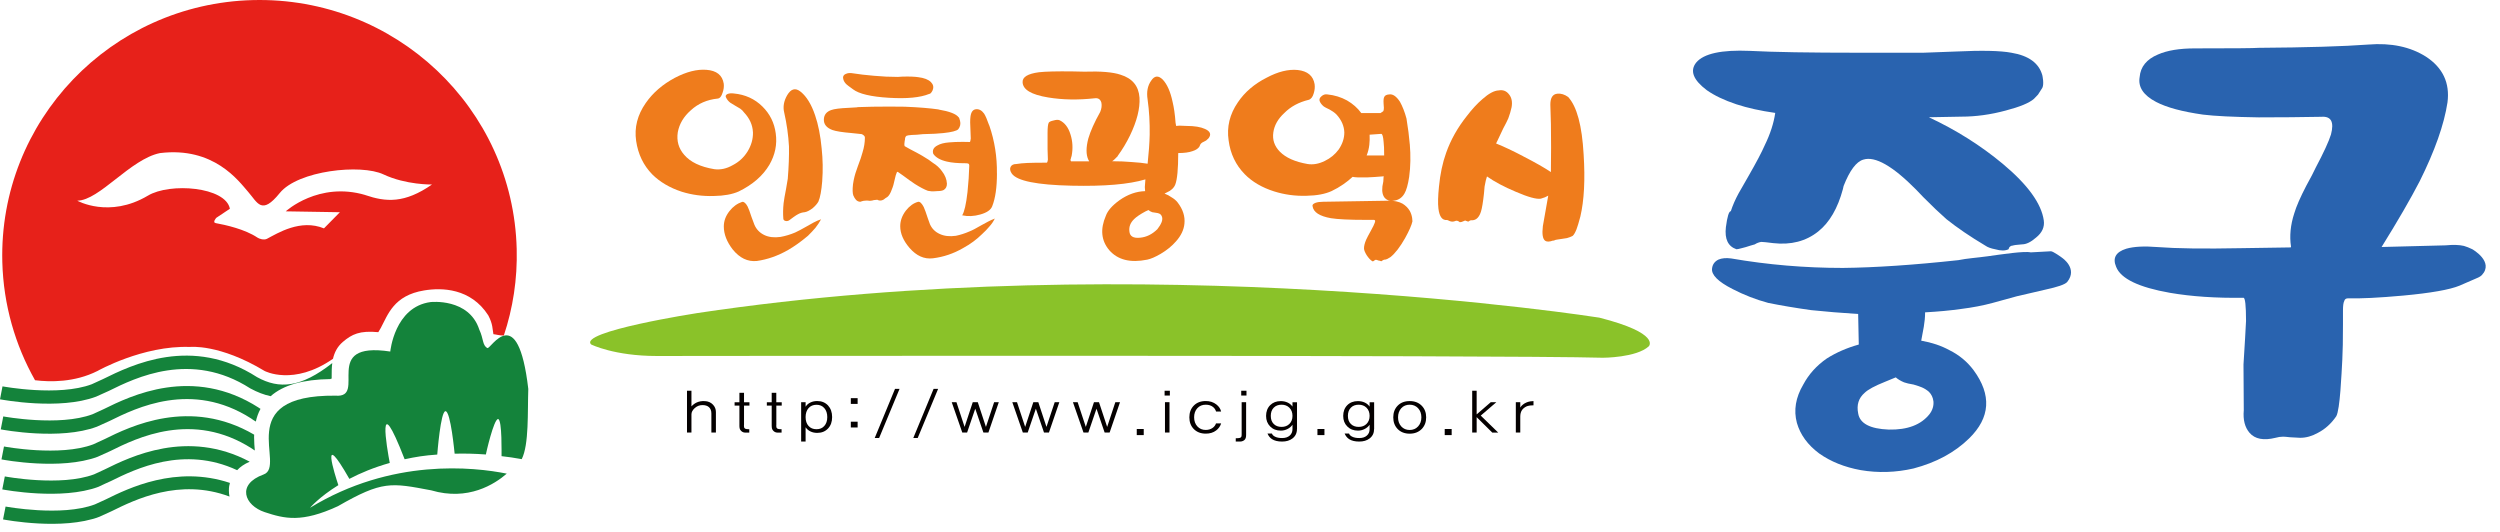
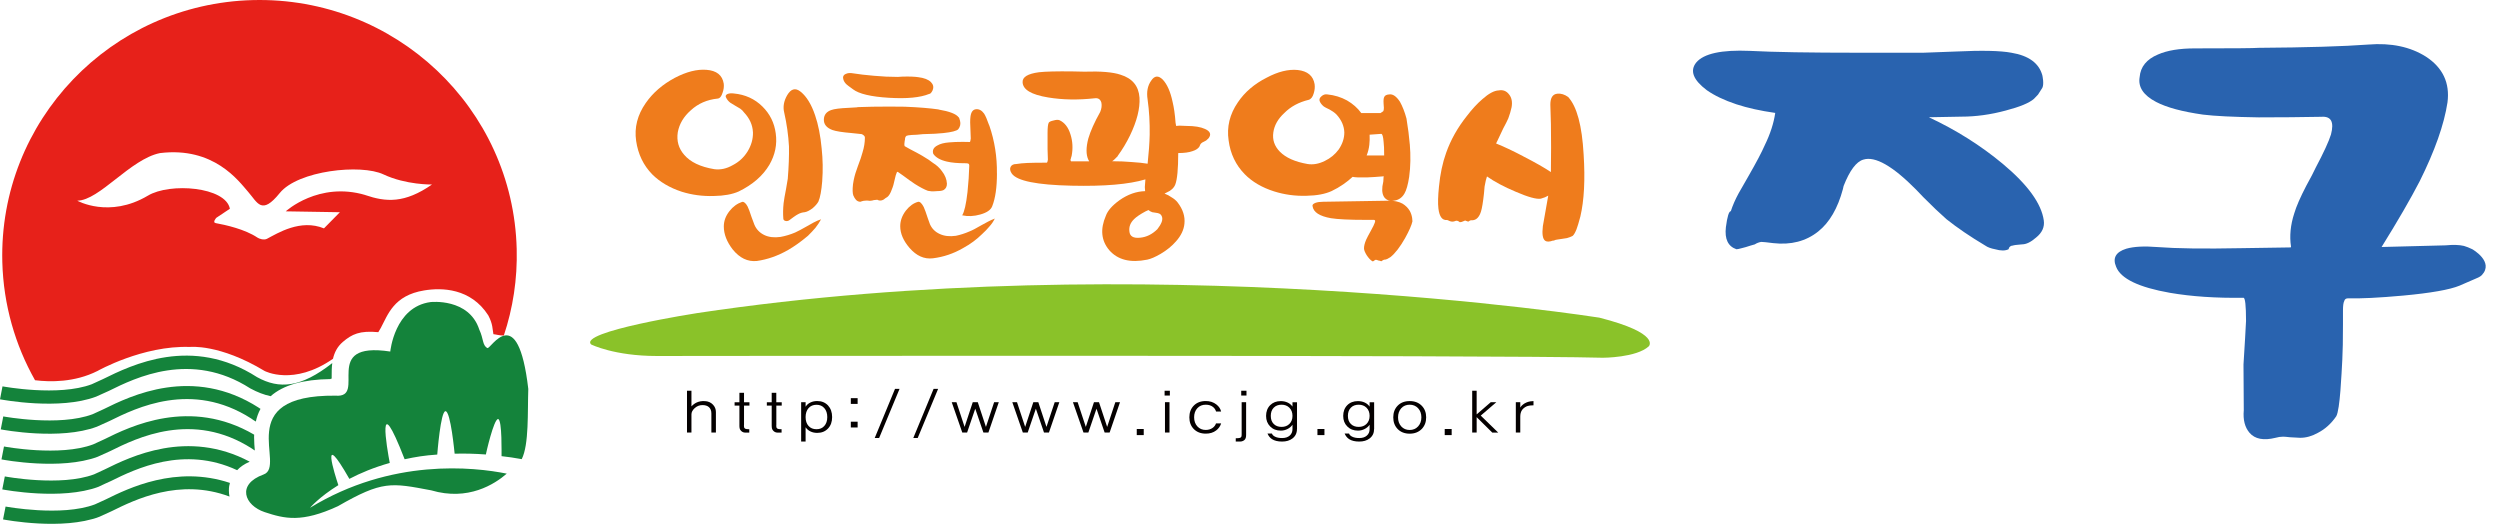
<svg xmlns="http://www.w3.org/2000/svg" width="174" height="37" viewBox="0 0 174 37" fill="none">
  <path d="M56.647 15.476C56.536 15.54 56.377 15.628 56.171 15.743C55.813 15.947 55.538 16.095 55.344 16.182C55.014 16.322 54.676 16.424 54.33 16.489C53.889 16.552 53.508 16.509 53.193 16.357C52.875 16.202 52.648 15.967 52.51 15.65L52.303 15.096C52.192 14.754 52.104 14.512 52.033 14.372C51.91 14.143 51.784 14.035 51.66 14.048C51.315 14.163 51.017 14.377 50.77 14.694C50.508 15.026 50.377 15.381 50.377 15.763C50.377 16.294 50.584 16.829 50.997 17.363C51.481 17.959 52.038 18.229 52.676 18.164C53.407 18.062 54.131 17.81 54.85 17.4C55.291 17.146 55.752 16.816 56.236 16.409C56.431 16.217 56.602 16.035 56.753 15.858C56.904 15.665 57.036 15.468 57.147 15.263C56.98 15.318 56.814 15.386 56.65 15.476H56.647ZM57.227 12.577C57.283 11.854 57.27 11.105 57.187 10.328C57.104 9.437 56.952 8.668 56.73 8.022C56.468 7.248 56.125 6.694 55.697 6.362C55.349 6.097 55.049 6.184 54.786 6.629C54.552 7.036 54.484 7.435 54.58 7.829C54.759 8.618 54.87 9.407 54.913 10.193C54.925 10.842 54.898 11.591 54.829 12.443L54.706 13.169C54.623 13.588 54.567 13.913 54.539 14.143C54.499 14.522 54.492 14.879 54.519 15.211C54.519 15.273 54.552 15.326 54.623 15.363C54.721 15.401 54.817 15.396 54.913 15.343L55.223 15.114C55.361 15.014 55.47 14.944 55.553 14.904C55.692 14.827 55.843 14.782 56.009 14.769C56.161 14.744 56.34 14.654 56.547 14.502C56.741 14.337 56.879 14.18 56.962 14.028C57.086 13.748 57.174 13.264 57.23 12.577H57.227Z" fill="#EF7C1C" />
  <path d="M52.406 9.197C52.419 9.667 52.293 10.116 52.026 10.55C51.771 10.957 51.428 11.274 50.999 11.494C50.571 11.741 50.14 11.833 49.711 11.774C48.745 11.614 48.047 11.279 47.618 10.773C47.23 10.328 47.081 9.804 47.175 9.197C47.283 8.618 47.586 8.111 48.08 7.677C48.589 7.208 49.212 6.936 49.95 6.861C50.097 6.848 50.213 6.714 50.291 6.454C50.372 6.234 50.397 6.022 50.372 5.822C50.278 5.231 49.875 4.911 49.164 4.859C48.508 4.809 47.777 4.996 46.973 5.415C46.116 5.872 45.437 6.459 44.941 7.175C44.363 8.004 44.141 8.88 44.275 9.806C44.409 10.732 44.784 11.511 45.4 12.14C45.937 12.672 46.622 13.074 47.454 13.346C48.165 13.568 48.909 13.666 49.686 13.641C50.394 13.631 50.974 13.523 51.415 13.326C52.381 12.854 53.092 12.238 53.548 11.471C53.949 10.777 54.098 10.051 53.992 9.285C53.897 8.556 53.589 7.932 53.067 7.415C52.53 6.883 51.867 6.581 51.075 6.506C50.901 6.481 50.752 6.494 50.631 6.544C50.498 6.606 50.472 6.699 50.551 6.821C50.606 6.933 50.692 7.038 50.813 7.138C50.894 7.188 51.014 7.26 51.176 7.36C51.337 7.447 51.451 7.515 51.519 7.562C51.625 7.637 51.713 7.722 51.781 7.822C52.169 8.231 52.379 8.688 52.404 9.195L52.406 9.197Z" fill="#EF7C1C" />
  <path d="M65.328 7.617C64.721 7.53 63.937 7.465 62.971 7.427C62.28 7.415 61.536 7.415 60.734 7.427C59.713 7.452 59.383 7.465 59.741 7.465L59.058 7.505C58.465 7.53 58.064 7.582 57.858 7.657C57.525 7.772 57.353 7.989 57.341 8.306C57.328 8.648 57.527 8.898 57.941 9.05C58.188 9.137 58.632 9.207 59.267 9.26L59.97 9.334C59.986 9.334 60.021 9.354 60.074 9.392C60.157 9.444 60.197 9.507 60.197 9.582C60.197 9.911 60.142 10.256 60.031 10.61C59.975 10.83 59.867 11.152 59.701 11.584L59.617 11.831C59.507 12.123 59.423 12.455 59.37 12.819C59.328 13.189 59.335 13.451 59.391 13.603C59.446 13.73 59.507 13.833 59.577 13.908C59.66 13.998 59.764 14.043 59.887 14.043L59.991 14.005C60.074 13.98 60.142 13.968 60.197 13.968C60.293 13.955 60.384 13.955 60.465 13.968C60.492 13.98 60.545 13.98 60.629 13.968C60.669 13.968 60.732 13.955 60.815 13.928C60.911 13.915 60.974 13.908 61.002 13.908C61.057 13.893 61.092 13.903 61.108 13.928C61.218 13.968 61.319 13.968 61.418 13.928C61.473 13.915 61.541 13.87 61.624 13.795L61.748 13.718C61.871 13.631 61.983 13.446 62.078 13.166C62.146 13.014 62.217 12.772 62.285 12.44C62.328 12.25 62.361 12.13 62.388 12.08C62.416 11.978 62.451 11.941 62.492 11.966L62.845 12.213C63.203 12.48 63.48 12.677 63.672 12.802C64.03 13.029 64.335 13.189 64.582 13.281C64.678 13.291 64.769 13.306 64.852 13.319C64.96 13.319 65.099 13.314 65.265 13.299C65.444 13.299 65.583 13.274 65.679 13.224C65.83 13.134 65.906 12.989 65.906 12.784C65.891 12.48 65.775 12.188 65.555 11.908C65.389 11.678 65.182 11.489 64.932 11.336C64.781 11.209 64.534 11.044 64.189 10.842C63.995 10.727 63.712 10.575 63.339 10.383L62.966 10.173C62.951 10.148 62.943 10.098 62.943 10.024C62.943 9.973 62.951 9.904 62.966 9.814L62.986 9.719C62.986 9.589 63.021 9.504 63.092 9.452C63.147 9.427 63.266 9.407 63.445 9.394L63.818 9.377L64.231 9.337C64.867 9.324 65.341 9.299 65.659 9.262C66.239 9.2 66.584 9.11 66.695 8.995C66.834 8.818 66.874 8.62 66.818 8.406C66.778 8.241 66.743 8.159 66.715 8.159C66.549 7.932 66.085 7.752 65.326 7.624L65.328 7.617ZM64.915 6.264C64.998 6.062 64.955 5.877 64.791 5.712C64.612 5.535 64.315 5.42 63.901 5.37C63.652 5.333 63.286 5.318 62.804 5.333L62.492 5.353C61.955 5.353 61.403 5.328 60.838 5.275C60.258 5.226 59.769 5.168 59.368 5.103C59.176 5.066 59.01 5.078 58.871 5.143C58.69 5.218 58.637 5.36 58.707 5.563C58.748 5.677 58.818 5.78 58.914 5.87C58.982 5.932 59.101 6.022 59.264 6.137L59.368 6.214C59.781 6.531 60.616 6.731 61.874 6.806C63.114 6.881 64.047 6.793 64.668 6.539C64.751 6.539 64.834 6.449 64.917 6.271L64.915 6.264ZM68.745 15.438C68.646 15.488 68.495 15.573 68.288 15.685C67.943 15.887 67.676 16.03 67.481 16.105C67.164 16.244 66.846 16.347 66.528 16.412C66.085 16.474 65.707 16.431 65.389 16.277C65.086 16.137 64.864 15.915 64.726 15.61L64.582 15.211C64.458 14.829 64.363 14.562 64.292 14.409C64.153 14.142 64.022 14.023 63.899 14.047C63.578 14.135 63.299 14.34 63.049 14.657C62.787 15.001 62.656 15.363 62.656 15.742C62.656 16.252 62.873 16.753 63.299 17.25C63.783 17.809 64.327 18.052 64.935 17.977C65.666 17.887 66.362 17.652 67.025 17.27C67.537 16.991 67.976 16.666 68.349 16.297C68.556 16.107 68.722 15.935 68.846 15.783C69.012 15.605 69.141 15.413 69.239 15.211C69.075 15.273 68.909 15.351 68.742 15.438H68.745ZM69.385 12.063C69.4 10.917 69.226 9.819 68.866 8.765L68.825 8.67C68.702 8.313 68.591 8.061 68.495 7.909C68.331 7.679 68.135 7.577 67.915 7.604C67.708 7.632 67.585 7.802 67.545 8.119C67.517 8.323 67.517 8.648 67.545 9.092C67.557 9.359 67.565 9.542 67.565 9.644C67.552 9.796 67.524 9.879 67.484 9.894C68.077 9.894 67.918 9.886 67.007 9.874C66.634 9.874 66.317 9.886 66.057 9.911C65.712 9.939 65.442 10.006 65.248 10.121C64.973 10.261 64.874 10.458 64.958 10.713C65.137 10.967 65.454 11.144 65.908 11.247C66.228 11.324 66.647 11.361 67.171 11.361C67.282 11.361 67.35 11.369 67.378 11.382C67.434 11.396 67.461 11.446 67.461 11.536C67.446 12.108 67.406 12.717 67.338 13.366C67.242 14.217 67.116 14.757 66.967 14.986C67.368 15.073 67.787 15.056 68.228 14.929C68.684 14.801 68.959 14.612 69.057 14.357C69.279 13.798 69.388 13.037 69.388 12.07L69.385 12.063Z" fill="#EF7C1C" />
  <path d="M77.592 11.069C77.648 11.007 77.716 10.937 77.799 10.862V10.842C78.117 10.408 78.399 9.939 78.646 9.432C79.13 8.426 79.352 7.55 79.309 6.798C79.254 5.987 78.812 5.45 77.983 5.198C77.459 5.021 76.616 4.948 75.459 4.988L74.67 4.971C73.538 4.956 72.754 4.978 72.31 5.028C71.538 5.131 71.158 5.36 71.173 5.715C71.185 6.237 71.78 6.591 72.953 6.783C73.946 6.948 75.023 6.968 76.18 6.841C76.43 6.803 76.589 6.906 76.657 7.148C76.697 7.35 76.669 7.567 76.573 7.794C76.173 8.506 75.898 9.125 75.746 9.644C75.583 10.268 75.583 10.757 75.746 11.112L75.807 11.227H74.546C74.519 11.202 74.506 11.164 74.506 11.112C74.521 11.087 74.531 11.042 74.546 10.977L74.587 10.845C74.685 10.323 74.657 9.826 74.506 9.357C74.355 8.86 74.097 8.531 73.74 8.366C73.641 8.328 73.505 8.333 73.326 8.386C73.144 8.426 73.036 8.473 72.993 8.538C72.938 8.64 72.91 8.878 72.91 9.245V10.385L72.933 11.112C72.918 11.164 72.91 11.202 72.91 11.227C72.895 11.292 72.875 11.322 72.847 11.322C72.254 11.322 71.813 11.329 71.523 11.341C71.218 11.354 70.956 11.379 70.734 11.416C70.54 11.416 70.409 11.481 70.341 11.609C70.27 11.748 70.3 11.906 70.424 12.085C70.784 12.592 72.169 12.872 74.584 12.924C76.861 12.977 78.573 12.829 79.72 12.485L79.68 13.019L79.7 13.304C79.095 13.319 78.5 13.526 77.92 13.933C77.411 14.3 77.093 14.664 76.967 15.019C76.566 15.947 76.644 16.741 77.196 17.403C77.789 18.089 78.671 18.311 79.846 18.072C80.093 18.022 80.406 17.887 80.779 17.67C81.208 17.418 81.566 17.125 81.856 16.791C82.204 16.399 82.395 15.992 82.436 15.573C82.491 15.066 82.332 14.569 81.959 14.085C81.848 13.945 81.704 13.825 81.525 13.723C81.387 13.623 81.228 13.538 81.051 13.476L81.198 13.399C81.5 13.271 81.699 13.086 81.798 12.847C81.936 12.49 82.004 11.758 82.004 10.653C82.418 10.653 82.751 10.608 82.998 10.52C83.245 10.443 83.411 10.328 83.495 10.176C83.522 10.076 83.568 9.998 83.638 9.949C83.666 9.924 83.722 9.891 83.805 9.854C83.873 9.816 83.921 9.791 83.951 9.776C84.004 9.726 84.059 9.676 84.115 9.624C84.322 9.357 84.238 9.14 83.868 8.975C83.563 8.835 83.137 8.765 82.584 8.765L82.088 8.745L81.858 8.765L81.818 8.536C81.778 7.964 81.707 7.482 81.611 7.085C81.46 6.374 81.231 5.86 80.928 5.54C80.623 5.238 80.353 5.26 80.121 5.617C79.874 5.959 79.788 6.399 79.874 6.931C79.985 7.719 80.03 8.533 80.018 9.374C80.005 9.971 79.955 10.645 79.874 11.394C79.569 11.344 79.203 11.304 78.777 11.279C78.361 11.242 77.907 11.222 77.408 11.222C77.464 11.184 77.527 11.134 77.595 11.067L77.592 11.069ZM80.842 15.475C80.787 15.615 80.691 15.775 80.552 15.952C80.192 16.307 79.793 16.504 79.352 16.544C78.883 16.594 78.633 16.447 78.606 16.105C78.565 15.787 78.674 15.5 78.936 15.248C79.087 15.096 79.352 14.916 79.725 14.714L79.932 14.619C80.003 14.682 80.091 14.734 80.202 14.771C80.257 14.784 80.34 14.796 80.451 14.809C80.562 14.824 80.638 14.841 80.681 14.866C80.749 14.891 80.804 14.941 80.845 15.016C80.913 15.143 80.913 15.298 80.845 15.475H80.842Z" fill="#EF7C1C" />
  <path d="M98.118 10.021C98.076 9.512 98.002 8.92 97.891 8.249C97.768 7.789 97.614 7.402 97.438 7.085C97.188 6.703 96.939 6.534 96.691 6.571C96.497 6.583 96.381 6.648 96.338 6.761C96.298 6.838 96.283 6.99 96.298 7.22L96.318 7.505C96.318 7.619 96.303 7.697 96.278 7.734C96.25 7.762 96.195 7.797 96.112 7.849L96.091 7.869H94.745C94.483 7.512 94.152 7.22 93.751 6.99C93.338 6.761 92.882 6.623 92.385 6.571C92.234 6.546 92.095 6.588 91.971 6.703C91.833 6.818 91.797 6.945 91.868 7.085C91.924 7.2 92.012 7.31 92.138 7.412C92.206 7.46 92.34 7.532 92.531 7.619C92.642 7.684 92.725 7.734 92.781 7.772C92.877 7.837 92.96 7.907 93.028 7.979C93.373 8.361 93.552 8.775 93.565 9.22C93.565 9.626 93.434 10.021 93.174 10.403C92.924 10.745 92.599 11.012 92.201 11.204C91.787 11.406 91.386 11.479 91.001 11.414C90.131 11.262 89.488 10.975 89.077 10.555C88.704 10.176 88.55 9.729 88.623 9.22C88.691 8.723 88.946 8.273 89.387 7.867C89.828 7.42 90.393 7.115 91.084 6.948C91.25 6.898 91.366 6.746 91.437 6.491C91.505 6.274 91.525 6.067 91.497 5.862C91.402 5.278 91.006 4.946 90.315 4.871C89.667 4.809 88.948 4.986 88.162 5.405C87.307 5.837 86.636 6.409 86.155 7.123C85.587 7.949 85.373 8.835 85.512 9.774C85.633 10.703 86.008 11.484 86.629 12.12C87.153 12.655 87.836 13.054 88.678 13.321C89.397 13.548 90.148 13.651 90.935 13.626C91.654 13.613 92.231 13.503 92.675 13.301C92.965 13.164 93.242 13.002 93.502 12.822C93.736 12.66 93.951 12.487 94.142 12.308C94.309 12.348 94.641 12.36 95.138 12.348C95.484 12.335 95.874 12.308 96.318 12.27L96.298 12.308C96.283 12.447 96.278 12.555 96.278 12.632C96.25 12.759 96.227 12.874 96.215 12.977C96.172 13.346 96.235 13.621 96.401 13.798C96.553 13.95 96.752 14.008 97.001 13.97C97.334 13.93 97.579 13.765 97.748 13.473C97.884 13.244 97.995 12.857 98.078 12.31C98.176 11.599 98.189 10.835 98.121 10.024L98.118 10.021ZM98.305 15.398L98.285 15.168C98.257 14.991 98.202 14.826 98.118 14.674C97.995 14.469 97.829 14.305 97.622 14.177C97.375 14.037 97.057 13.968 96.671 13.968L92.095 14.043C91.876 14.043 91.697 14.068 91.56 14.117C91.394 14.182 91.326 14.257 91.354 14.347C91.409 14.767 91.835 15.046 92.64 15.188C93.109 15.263 93.913 15.303 95.06 15.303H95.62C95.716 15.303 95.736 15.373 95.68 15.513C95.653 15.603 95.564 15.785 95.41 16.064C95.259 16.332 95.148 16.544 95.08 16.694C94.984 16.923 94.934 17.12 94.934 17.285C94.934 17.4 94.997 17.56 95.121 17.762C95.257 17.964 95.388 18.107 95.514 18.181C95.529 18.194 95.549 18.194 95.574 18.181C95.59 18.181 95.617 18.164 95.658 18.127C95.685 18.114 95.706 18.102 95.721 18.089C95.736 18.077 95.756 18.077 95.784 18.089H95.824C95.907 18.127 95.968 18.144 96.011 18.144C96.079 18.169 96.127 18.181 96.154 18.181C96.21 18.131 96.258 18.102 96.301 18.087C96.328 18.074 96.369 18.067 96.424 18.067C96.464 18.054 96.507 18.042 96.548 18.027C96.603 18.002 96.679 17.957 96.777 17.894C97.107 17.63 97.445 17.188 97.791 16.579C98.081 16.057 98.252 15.663 98.308 15.396L98.305 15.398ZM95.118 10.822C95.216 10.58 95.277 10.333 95.305 10.078C95.33 9.849 95.337 9.614 95.325 9.374L96.132 9.317C96.215 9.317 96.27 9.502 96.298 9.869C96.326 10.071 96.338 10.388 96.338 10.822H95.118Z" fill="#EF7C1C" />
  <path d="M105.988 10.862C105.284 10.495 104.664 10.201 104.127 9.986C104.152 9.946 104.17 9.914 104.17 9.891C104.197 9.851 104.212 9.826 104.212 9.814L104.626 8.938C104.792 8.633 104.908 8.399 104.979 8.234C105.075 7.979 105.15 7.725 105.206 7.47C105.274 7.09 105.211 6.786 105.019 6.556C104.84 6.329 104.603 6.239 104.313 6.292C103.996 6.304 103.617 6.506 103.174 6.901C102.816 7.208 102.458 7.595 102.1 8.064C101.449 8.88 100.968 9.737 100.65 10.64C100.4 11.337 100.236 12.12 100.153 12.984C100.085 13.646 100.07 14.152 100.113 14.509C100.181 15.081 100.383 15.348 100.713 15.311L100.776 15.331C100.816 15.356 100.859 15.376 100.902 15.388C100.957 15.413 101.026 15.426 101.109 15.426C101.149 15.426 101.184 15.418 101.212 15.408C101.225 15.408 101.26 15.396 101.315 15.371C101.358 15.358 101.399 15.358 101.442 15.371C101.457 15.371 101.482 15.383 101.525 15.408C101.552 15.433 101.58 15.453 101.605 15.466C101.633 15.466 101.673 15.458 101.731 15.446L101.918 15.371C101.931 15.358 101.958 15.351 102.001 15.351C102.016 15.366 102.042 15.378 102.084 15.388L102.188 15.426C102.284 15.363 102.344 15.331 102.374 15.331H102.478C102.755 15.316 102.954 15.114 103.078 14.719C103.146 14.505 103.217 14.085 103.285 13.461C103.297 13.259 103.312 13.099 103.327 12.984C103.355 12.819 103.383 12.68 103.411 12.565L103.494 12.28C104.018 12.65 104.689 13.007 105.503 13.349C106.358 13.718 106.938 13.878 107.241 13.828C107.336 13.8 107.432 13.771 107.531 13.731C107.584 13.706 107.659 13.666 107.758 13.616L107.384 15.733C107.316 16.292 107.369 16.634 107.551 16.761C107.662 16.836 107.841 16.834 108.088 16.744H108.148C108.219 16.704 108.307 16.679 108.418 16.669C108.474 16.656 108.564 16.644 108.688 16.629C108.854 16.604 108.978 16.584 109.061 16.571C109.2 16.534 109.331 16.482 109.454 16.419C109.535 16.357 109.626 16.202 109.724 15.962C109.792 15.785 109.883 15.486 109.994 15.066C110.256 13.948 110.332 12.512 110.221 10.755C110.11 8.748 109.752 7.412 109.144 6.751C108.897 6.574 108.648 6.496 108.398 6.521C108.068 6.549 107.904 6.803 107.904 7.285L107.944 8.638C107.959 9.744 107.959 10.787 107.944 11.764V11.976C107.488 11.671 106.84 11.302 105.998 10.87L105.988 10.862Z" fill="#EF7C1C" />
  <path d="M21.58 35.339C21.58 35.339 22.208 34.597 23.549 33.766C23.307 33.037 22.238 29.684 24.316 33.329C25.08 32.927 26.015 32.535 27.127 32.221C26.938 31.225 26.174 26.844 28.163 31.964C28.922 31.801 29.533 31.699 30.433 31.637C30.438 31.587 30.665 28.624 31.005 28.619C31.371 28.619 31.635 31.544 31.643 31.577C32.341 31.559 33.037 31.574 33.816 31.632C33.824 31.572 34.368 29.153 34.669 29.165C34.961 29.21 34.901 31.672 34.908 31.749C35.438 31.806 35.75 31.859 36.312 31.956C36.827 30.94 36.713 28.656 36.769 27.068C36.038 20.83 34.142 24.33 33.925 24.225C33.569 24.048 33.66 23.576 33.362 22.95C32.641 20.718 29.961 21.025 29.961 21.025C27.457 21.364 27.163 24.467 27.163 24.467C22.251 23.721 25.617 27.727 23.35 27.538C16.071 27.47 19.969 32.438 18.35 33.022C16.432 33.716 17.024 35.179 18.419 35.643C19.81 36.105 20.998 36.397 23.522 35.229C26.613 33.452 27.208 33.596 30.014 34.128C32.586 34.887 34.429 33.696 35.271 32.965C32.977 32.503 27.256 31.871 21.58 35.341V35.339Z" fill="#14833B" />
  <path d="M23.085 26.382V26.327C23.058 26.344 23.027 26.362 23 26.384C23.03 26.379 23.055 26.379 23.085 26.379V26.382Z" fill="#999999" />
  <path d="M23.085 26.327V26.137C23.085 25.88 23.085 25.581 23.126 25.271C20.95 26.981 19.442 27.106 17.894 26.25C13.356 23.334 9.173 25.398 7.163 26.387L6.384 26.744C4.064 27.617 0.212 26.896 0.174 26.891L0 27.792C0.164 27.822 4.148 28.569 6.692 27.605L7.577 27.206C9.432 26.289 13.295 24.385 17.42 27.033C17.912 27.3 18.381 27.48 18.837 27.575C19.717 26.799 21.089 26.409 22.997 26.384C23.027 26.362 23.055 26.344 23.083 26.327H23.085Z" fill="#14833B" />
  <path d="M18.01 28.376C13.403 25.421 9.067 27.563 7.211 28.479L6.442 28.831C4.115 29.704 0.265 28.988 0.227 28.983L0.053 29.884C0.222 29.919 4.198 30.658 6.747 29.697L7.622 29.302C9.48 28.384 13.343 26.477 17.478 29.125C17.579 29.2 17.687 29.273 17.806 29.34C17.871 29.043 17.975 28.741 18.131 28.456C18.093 28.426 18.048 28.409 18.01 28.379V28.376Z" fill="#14833B" />
  <path d="M17.692 30.254C13.225 27.638 9.062 29.68 7.254 30.576L6.487 30.928C4.168 31.801 0.318 31.087 0.277 31.075L0.103 31.974C0.27 32.011 4.248 32.745 6.798 31.791L7.665 31.399C9.526 30.476 13.391 28.569 17.529 31.217C17.594 31.27 17.662 31.305 17.735 31.355C17.712 31.078 17.685 30.763 17.685 30.428C17.685 30.373 17.685 30.319 17.69 30.256L17.692 30.254Z" fill="#14833B" />
  <path d="M7.314 32.66L6.548 33.014C4.223 33.886 0.373 33.169 0.335 33.159L0.159 34.063C0.328 34.095 4.304 34.834 6.853 33.881C6.853 33.871 7.72 33.481 7.72 33.481C9.417 32.643 12.788 30.99 16.505 32.725C16.712 32.5 17.001 32.298 17.38 32.133C13.05 29.829 9.067 31.796 7.312 32.66H7.314Z" fill="#14833B" />
  <path d="M15.932 34.02C15.932 33.926 15.955 33.783 16.003 33.611C12.246 32.358 8.926 33.988 7.367 34.757L6.603 35.106C4.284 35.98 0.429 35.261 0.388 35.256L0.212 36.152C0.383 36.185 4.362 36.931 6.911 35.97C6.911 35.965 7.776 35.576 7.776 35.576C9.382 34.782 12.488 33.252 15.973 34.56C15.945 34.425 15.93 34.278 15.93 34.14C15.93 34.1 15.93 34.06 15.935 34.02H15.932Z" fill="#14833B" />
  <path d="M17.604 0.006C7.72 0.258 -0.088 8.418 0.161 18.234C0.24 21.224 1.059 24.023 2.438 26.464C3.479 26.594 5.189 26.624 6.785 25.82C6.785 25.82 9.944 24.03 13.214 24.148C13.214 24.148 15.262 23.915 18.418 25.82C18.418 25.82 20.423 26.886 23.176 24.971C23.27 24.555 23.464 24.14 23.857 23.801C24.492 23.259 25.037 22.997 26.33 23.119C26.416 22.974 26.502 22.827 26.502 22.827C26.996 21.913 27.395 20.558 29.525 20.213C30.738 20.011 32.765 20.046 33.985 21.951C34.31 22.567 34.273 22.914 34.341 23.259C34.469 23.266 34.785 23.359 35.042 23.351H35.067C35.697 21.464 36.017 19.432 35.962 17.325C35.712 7.51 27.493 -0.241 17.604 0.006ZM25.425 13.573C22.175 12.612 19.888 14.709 19.888 14.709L23.655 14.771L22.548 15.895C20.915 15.226 19.336 16.224 18.58 16.621C18.37 16.729 18.038 16.621 17.917 16.536C17.054 15.955 15.698 15.653 15.02 15.53C14.757 15.485 15.057 15.158 15.057 15.158L16 14.529C15.71 13.002 11.825 12.69 10.287 13.621C7.597 15.216 5.378 13.968 5.378 13.968C6.931 13.948 9.072 11.072 11.134 10.655C14.883 10.198 16.606 12.592 17.269 13.351C17.934 14.11 18.202 15.004 19.47 13.436C20.738 11.868 25.125 11.394 26.694 12.14C28.262 12.877 30.067 12.842 30.067 12.842C28.153 14.17 26.86 14.065 25.423 13.576L25.425 13.573Z" fill="#E7211A" />
  <path d="M41.156 23.98C41.156 23.98 42.755 24.777 45.709 24.777C45.709 24.777 104.545 24.699 111.56 24.899C111.56 24.899 113.897 24.899 114.759 24.1C114.759 24.1 115.622 23.204 111.313 22.108C111.313 22.108 79.68 17.103 48.538 21.789C48.538 21.789 40.168 23.084 41.154 23.983L41.156 23.98Z" fill="#8AC229" />
-   <path d="M143.535 17.952C143.475 17.902 142.895 17.488 142.746 17.488L141.337 17.565C140.893 17.46 139.31 17.702 138.339 17.837C137.567 17.944 136.922 17.979 136.297 18.107C133.19 18.444 130.513 18.623 128.264 18.648C125.631 18.648 123.039 18.429 120.495 17.989C120.14 17.939 119.842 17.967 119.605 18.067C119.341 18.196 119.192 18.404 119.159 18.686C119.101 19.125 119.575 19.602 120.581 20.114C121.38 20.528 122.207 20.85 123.067 21.082C123.955 21.262 124.948 21.429 126.042 21.584C127.046 21.689 128.143 21.779 129.328 21.854L129.371 23.98C128.541 24.212 127.8 24.537 127.152 24.946C126.441 25.436 125.894 26.042 125.508 26.764C124.976 27.667 124.827 28.556 125.064 29.435C125.301 30.259 125.818 30.968 126.617 31.562C127.414 32.126 128.377 32.515 129.502 32.72C130.714 32.927 131.942 32.89 133.185 32.605C134.754 32.191 136.042 31.499 137.048 30.516C138.526 29.073 138.631 27.488 137.358 25.76C136.914 25.169 136.352 24.702 135.671 24.367C135.109 24.06 134.459 23.841 133.717 23.711C133.775 23.429 133.836 23.104 133.896 22.745C133.954 22.41 133.987 22.073 133.987 21.739C134.902 21.689 135.732 21.611 136.473 21.506C137.303 21.404 138.041 21.259 138.692 21.082L140.379 20.618C141.294 20.413 141.96 20.246 142.376 20.154C143.165 19.981 143.74 19.806 143.886 19.614C144.627 18.681 143.53 17.949 143.53 17.949L143.535 17.952ZM134.567 27.927C134.595 28.239 134.509 28.536 134.3 28.818C133.707 29.567 132.762 29.927 131.458 29.899C130.157 29.849 129.446 29.475 129.33 28.778C129.209 28.187 129.358 27.707 129.771 27.348C130.008 27.113 130.482 26.859 131.191 26.576L131.945 26.265C132.091 26.394 132.285 26.512 132.522 26.611C132.668 26.666 132.893 26.716 133.188 26.766C133.455 26.846 133.647 26.909 133.765 26.961C133.942 27.038 134.106 27.141 134.254 27.27C134.431 27.448 134.534 27.667 134.565 27.924L134.567 27.927Z" fill="#2963AF" />
  <path d="M142.149 5.251C141.919 4.397 141.198 3.87 139.99 3.67C139.239 3.528 137.946 3.498 136.115 3.586L133.859 3.67C125.81 3.67 124.305 3.67 129.343 3.67C125.974 3.67 123.455 3.628 121.786 3.541C119.822 3.456 118.579 3.728 118.057 4.352C117.598 4.924 117.845 5.563 118.793 6.277C119.315 6.646 120.004 6.976 120.856 7.26C121.64 7.517 122.54 7.714 123.556 7.859C123.455 8.568 123.211 9.325 122.82 10.123C122.623 10.58 122.248 11.292 121.691 12.263C121.396 12.774 121.166 13.174 121.005 13.461C120.773 13.888 120.594 14.3 120.465 14.699C120.334 14.699 120.218 15.071 120.122 15.81C120.026 16.639 120.271 17.148 120.858 17.348C120.922 17.348 121.055 17.32 121.252 17.265C121.383 17.235 121.58 17.18 121.839 17.093L122.134 17.008C122.265 16.921 122.412 16.866 122.576 16.836C122.707 16.836 122.984 16.866 123.408 16.921C124.651 17.063 125.697 16.791 126.549 16.11C127.336 15.483 127.906 14.499 128.266 13.161L128.314 12.947C128.74 11.863 129.197 11.252 129.688 11.109C130.508 10.852 131.733 11.551 133.367 13.204L133.859 13.718C134.479 14.345 135.018 14.854 135.475 15.256C136.226 15.855 137.126 16.469 138.175 17.093C138.336 17.208 138.566 17.293 138.861 17.348C139.254 17.462 139.564 17.462 139.794 17.348L139.842 17.223C139.907 17.138 139.99 17.093 140.089 17.093C140.154 17.063 140.366 17.038 140.729 17.008C141.022 17.008 141.349 16.851 141.708 16.536C142.131 16.197 142.315 15.797 142.247 15.338C142.083 14.172 141.135 12.859 139.4 11.409C137.862 10.128 136.143 9.045 134.249 8.161L136.506 8.119C137.52 8.119 138.551 7.977 139.597 7.694C140.58 7.437 141.234 7.168 141.561 6.881L141.846 6.584L142.149 6.109C142.282 5.837 142.149 5.256 142.149 5.256V5.251Z" fill="#2963AF" />
  <path d="M172.065 17.343C171.858 17.243 171.666 17.166 171.49 17.116C171.167 17.038 170.741 17.026 170.214 17.076L165.759 17.191C166.903 15.348 167.788 13.82 168.406 12.622C169.465 10.498 170.11 8.666 170.345 7.13C170.521 5.775 170.022 4.711 168.845 3.943C167.758 3.256 166.422 2.972 164.833 3.101C163.099 3.229 160.555 3.306 157.206 3.329C156.883 3.356 155.398 3.368 152.754 3.368C151.695 3.368 150.842 3.508 150.194 3.793C149.403 4.125 148.977 4.649 148.919 5.368C148.8 6.057 149.183 6.634 150.066 7.095C150.799 7.48 151.889 7.772 153.328 7.977C154.153 8.079 155.446 8.141 157.206 8.169C158.704 8.169 160.164 8.156 161.571 8.129C162.249 8.079 162.466 8.486 162.236 9.36C162.085 9.844 161.732 10.613 161.175 11.664L160.91 12.2L160.517 12.929C160.103 13.726 159.823 14.365 159.68 14.851C159.417 15.66 159.342 16.434 159.455 17.168C159.453 17.186 159.445 17.203 159.438 17.22C158.774 17.233 157.622 17.25 155.973 17.273C153.417 17.325 151.478 17.298 150.151 17.195C149.241 17.121 148.518 17.158 147.991 17.31C147.254 17.54 147.022 17.962 147.285 18.576C147.607 19.397 148.858 19.999 151.034 20.381C152.532 20.638 154.234 20.753 156.147 20.725C156.263 20.725 156.324 21.265 156.324 22.34C156.293 22.977 156.235 23.988 156.147 25.373L156.167 28.551C156.107 29.218 156.241 29.742 156.568 30.124C156.947 30.561 157.549 30.676 158.374 30.471C158.55 30.421 158.724 30.393 158.903 30.393C158.991 30.393 159.153 30.406 159.387 30.433L160.093 30.471C160.504 30.471 160.918 30.356 161.329 30.124C161.828 29.867 162.254 29.482 162.604 28.971C162.869 28.514 162.968 26.027 163.025 25.026C163.056 24.462 163.071 23.646 163.071 22.57V21.609C163.071 21.277 163.101 21.06 163.159 20.955C163.189 20.828 163.278 20.763 163.424 20.763C164.279 20.788 165.554 20.728 167.259 20.573C169.2 20.393 170.506 20.161 171.185 19.881L171.626 19.689C171.863 19.587 172.039 19.507 172.155 19.46C172.392 19.357 172.607 19.282 172.73 19.153C173.62 18.216 172.07 17.345 172.07 17.345L172.065 17.343Z" fill="#2963AF" />
  <path d="M49.512 30.106V28.778C49.512 28.589 49.456 28.441 49.345 28.339C49.237 28.242 49.086 28.194 48.889 28.194C48.682 28.194 48.501 28.267 48.342 28.414C48.198 28.549 48.125 28.688 48.125 28.841V30.106H47.815V27.196H48.125V28.284C48.236 28.164 48.357 28.074 48.488 28.014C48.654 27.937 48.841 27.905 49.055 27.917C49.287 27.927 49.477 28.009 49.623 28.164C49.759 28.309 49.827 28.479 49.827 28.676V30.104H49.512V30.106Z" fill="#040000" />
  <path d="M51.784 28.224V29.58L51.779 29.595C51.779 29.66 51.781 29.702 51.786 29.727C51.794 29.764 51.814 29.797 51.846 29.824C51.872 29.844 51.92 29.859 51.99 29.867C52.031 29.872 52.084 29.874 52.149 29.874V30.109H51.857C51.791 30.109 51.731 30.091 51.673 30.059C51.627 30.034 51.587 29.997 51.549 29.951C51.514 29.909 51.491 29.864 51.481 29.814C51.468 29.764 51.463 29.699 51.463 29.619V28.229H51.128V27.999H51.463V27.338H51.784V27.999H52.162V28.229H51.784V28.224Z" fill="#040000" />
  <path d="M54.033 28.224V29.58L54.028 29.595C54.028 29.66 54.03 29.702 54.035 29.727C54.043 29.764 54.063 29.797 54.096 29.824C54.121 29.844 54.169 29.859 54.242 29.867C54.282 29.872 54.335 29.874 54.398 29.874V30.109H54.103C54.038 30.109 53.977 30.091 53.919 30.059C53.874 30.034 53.834 29.997 53.796 29.951C53.763 29.909 53.74 29.864 53.728 29.814C53.718 29.764 53.71 29.699 53.71 29.619V28.229H53.372V27.999H53.71V27.338H54.03V27.999H54.408V28.229H54.03L54.033 28.224Z" fill="#040000" />
  <path d="M57.631 28.219C57.82 28.426 57.916 28.694 57.916 29.028C57.916 29.363 57.82 29.625 57.631 29.824C57.441 30.026 57.192 30.129 56.879 30.129C56.705 30.129 56.549 30.096 56.41 30.029C56.264 29.959 56.151 29.862 56.07 29.737V30.733H55.76V27.994H56.07V28.309C56.151 28.179 56.261 28.082 56.408 28.012C56.549 27.945 56.705 27.912 56.877 27.912C57.187 27.912 57.437 28.015 57.631 28.219ZM57.373 29.645C57.51 29.492 57.578 29.288 57.578 29.03C57.578 28.773 57.51 28.561 57.373 28.406C57.237 28.249 57.056 28.172 56.829 28.172C56.602 28.172 56.41 28.249 56.274 28.406C56.138 28.564 56.07 28.771 56.07 29.03C56.07 29.29 56.138 29.495 56.274 29.645C56.41 29.799 56.594 29.874 56.829 29.874C57.063 29.874 57.24 29.797 57.373 29.645Z" fill="#040000" />
  <path d="M59.217 28.112V27.712H59.691V28.112H59.217ZM59.217 29.752V29.35H59.691V29.752H59.217Z" fill="#040000" />
  <path d="M61.188 30.483H60.881L62.293 27.066H62.608L61.188 30.483Z" fill="#040000" />
  <path d="M63.873 30.483H63.566L64.978 27.066H65.293L63.873 30.483Z" fill="#040000" />
  <path d="M68.79 30.106H68.445L67.877 28.444L67.31 30.106H66.975L66.241 27.994H66.569L67.136 29.714L67.703 27.994H68.054L68.621 29.714L69.191 27.994H69.516L68.793 30.106H68.79Z" fill="#040000" />
  <path d="M73.008 30.106H72.663L72.096 28.444L71.528 30.106H71.19L70.457 27.994H70.784L71.352 29.714L71.919 27.994H72.267L72.834 29.714L73.407 27.994H73.729L73.006 30.106H73.008Z" fill="#040000" />
  <path d="M77.229 30.106H76.883L76.316 28.444L75.749 30.106H75.411L74.677 27.994H75.005L75.573 29.714L76.14 27.994H76.49L77.058 29.714L77.627 27.994H77.953L77.229 30.106Z" fill="#040000" />
  <path d="M79.118 30.283V29.859H79.604V30.283H79.118Z" fill="#040000" />
  <path d="M81.056 27.53V27.196H81.422V27.53H81.056ZM81.082 30.104V27.992H81.397V30.104H81.082Z" fill="#040000" />
  <path d="M84.99 29.475C84.927 29.672 84.811 29.834 84.644 29.959C84.448 30.109 84.208 30.181 83.921 30.181C83.573 30.181 83.293 30.072 83.081 29.854C82.879 29.642 82.779 29.375 82.779 29.046C82.779 28.716 82.879 28.446 83.081 28.237C83.29 28.02 83.57 27.912 83.921 27.912C84.211 27.912 84.458 27.992 84.662 28.152C84.841 28.294 84.949 28.456 84.99 28.644H84.639C84.602 28.519 84.533 28.414 84.43 28.329C84.299 28.222 84.13 28.167 83.918 28.167C83.681 28.167 83.484 28.247 83.336 28.409C83.184 28.574 83.111 28.786 83.111 29.043C83.111 29.3 83.187 29.515 83.336 29.677C83.487 29.842 83.681 29.924 83.918 29.924C84.1 29.924 84.256 29.879 84.387 29.789C84.506 29.709 84.589 29.602 84.634 29.47H84.987L84.99 29.475Z" fill="#040000" />
  <path d="M86.73 30.239C86.73 30.323 86.725 30.391 86.712 30.443C86.699 30.501 86.677 30.548 86.644 30.591C86.609 30.631 86.563 30.666 86.508 30.691C86.447 30.718 86.382 30.733 86.308 30.733H86.008V30.503C86.076 30.503 86.135 30.501 86.18 30.496C86.266 30.488 86.321 30.473 86.351 30.453C86.379 30.426 86.399 30.396 86.412 30.356C86.417 30.334 86.419 30.288 86.419 30.226V27.994H86.73V30.241V30.239ZM86.389 27.53V27.196H86.755V27.53H86.389Z" fill="#040000" />
  <path d="M90.269 29.857C90.269 30.139 90.164 30.358 89.954 30.518C89.763 30.663 89.523 30.733 89.231 30.733C88.938 30.733 88.701 30.675 88.527 30.561C88.391 30.471 88.288 30.343 88.217 30.174H88.525C88.555 30.261 88.626 30.334 88.734 30.388C88.863 30.456 89.029 30.488 89.236 30.488C89.46 30.488 89.637 30.431 89.765 30.316C89.891 30.206 89.957 30.054 89.957 29.862V29.562C89.869 29.689 89.755 29.787 89.611 29.859C89.465 29.934 89.311 29.971 89.142 29.971C88.845 29.971 88.598 29.877 88.404 29.682C88.215 29.492 88.119 29.248 88.119 28.948C88.119 28.648 88.212 28.394 88.401 28.202C88.593 28.012 88.837 27.917 89.142 27.917C89.316 27.917 89.473 27.95 89.611 28.014C89.755 28.077 89.869 28.174 89.957 28.299V27.999H90.272V29.862L90.269 29.857ZM89.74 29.507C89.886 29.365 89.957 29.178 89.957 28.945C89.957 28.713 89.884 28.516 89.74 28.376C89.601 28.239 89.42 28.167 89.195 28.167C88.971 28.167 88.784 28.236 88.651 28.376C88.515 28.514 88.447 28.703 88.447 28.945C88.447 29.188 88.515 29.37 88.651 29.507C88.784 29.642 88.966 29.712 89.195 29.712C89.425 29.712 89.601 29.642 89.74 29.507Z" fill="#040000" />
  <path d="M91.694 30.283V29.859H92.181V30.283H91.694Z" fill="#040000" />
  <path d="M95.637 29.857C95.637 30.139 95.534 30.358 95.322 30.518C95.133 30.663 94.891 30.733 94.599 30.733C94.306 30.733 94.067 30.675 93.895 30.561C93.759 30.471 93.656 30.343 93.585 30.174H93.893C93.923 30.261 93.993 30.334 94.102 30.388C94.231 30.456 94.397 30.488 94.606 30.488C94.831 30.488 95.007 30.431 95.133 30.316C95.262 30.206 95.325 30.054 95.325 29.862V29.562C95.237 29.689 95.121 29.787 94.979 29.859C94.836 29.934 94.679 29.971 94.51 29.971C94.213 29.971 93.966 29.877 93.772 29.682C93.58 29.492 93.487 29.248 93.487 28.948C93.487 28.648 93.58 28.394 93.769 28.202C93.958 28.012 94.208 27.917 94.51 27.917C94.684 27.917 94.841 27.95 94.979 28.014C95.123 28.077 95.237 28.174 95.325 28.299V27.999H95.64V29.862L95.637 29.857ZM95.108 29.507C95.252 29.365 95.325 29.178 95.325 28.945C95.325 28.713 95.252 28.516 95.108 28.376C94.969 28.239 94.788 28.167 94.563 28.167C94.339 28.167 94.15 28.236 94.019 28.376C93.882 28.514 93.814 28.703 93.814 28.945C93.814 29.188 93.882 29.37 94.019 29.507C94.152 29.642 94.334 29.712 94.563 29.712C94.793 29.712 94.969 29.642 95.108 29.507Z" fill="#040000" />
  <path d="M98.953 28.239C99.157 28.446 99.261 28.716 99.261 29.048C99.261 29.38 99.157 29.645 98.953 29.857C98.739 30.074 98.459 30.184 98.113 30.184C97.768 30.184 97.483 30.074 97.274 29.857C97.072 29.645 96.971 29.378 96.971 29.048C96.971 28.718 97.072 28.449 97.274 28.239C97.483 28.022 97.763 27.915 98.113 27.915C98.464 27.915 98.739 28.022 98.953 28.239ZM98.701 29.677C98.852 29.51 98.928 29.3 98.928 29.046C98.928 28.791 98.852 28.579 98.701 28.414C98.547 28.249 98.353 28.167 98.113 28.167C97.874 28.167 97.675 28.249 97.526 28.414C97.38 28.579 97.304 28.788 97.304 29.046C97.304 29.303 97.377 29.51 97.526 29.677C97.677 29.844 97.874 29.927 98.113 29.927C98.353 29.927 98.547 29.844 98.701 29.677Z" fill="#040000" />
  <path d="M100.552 30.283V29.859H101.036V30.283H100.552Z" fill="#040000" />
  <path d="M103.86 30.106L102.775 29.033V30.106H102.465V27.196H102.775V28.841L103.756 27.994H104.144L103.06 28.926L104.276 30.109H103.857L103.86 30.106Z" fill="#040000" />
  <path d="M106.731 28.209C106.646 28.209 106.565 28.214 106.484 28.224C106.373 28.239 106.288 28.264 106.227 28.294C106.088 28.366 105.983 28.456 105.917 28.564C105.846 28.678 105.811 28.823 105.811 28.998V30.106H105.501V27.994H105.811V28.366C105.862 28.284 105.922 28.214 105.995 28.159C106.066 28.099 106.149 28.052 106.242 28.012C106.31 27.98 106.399 27.955 106.507 27.935C106.595 27.922 106.671 27.915 106.731 27.915V28.207V28.209Z" fill="#040000" />
</svg>